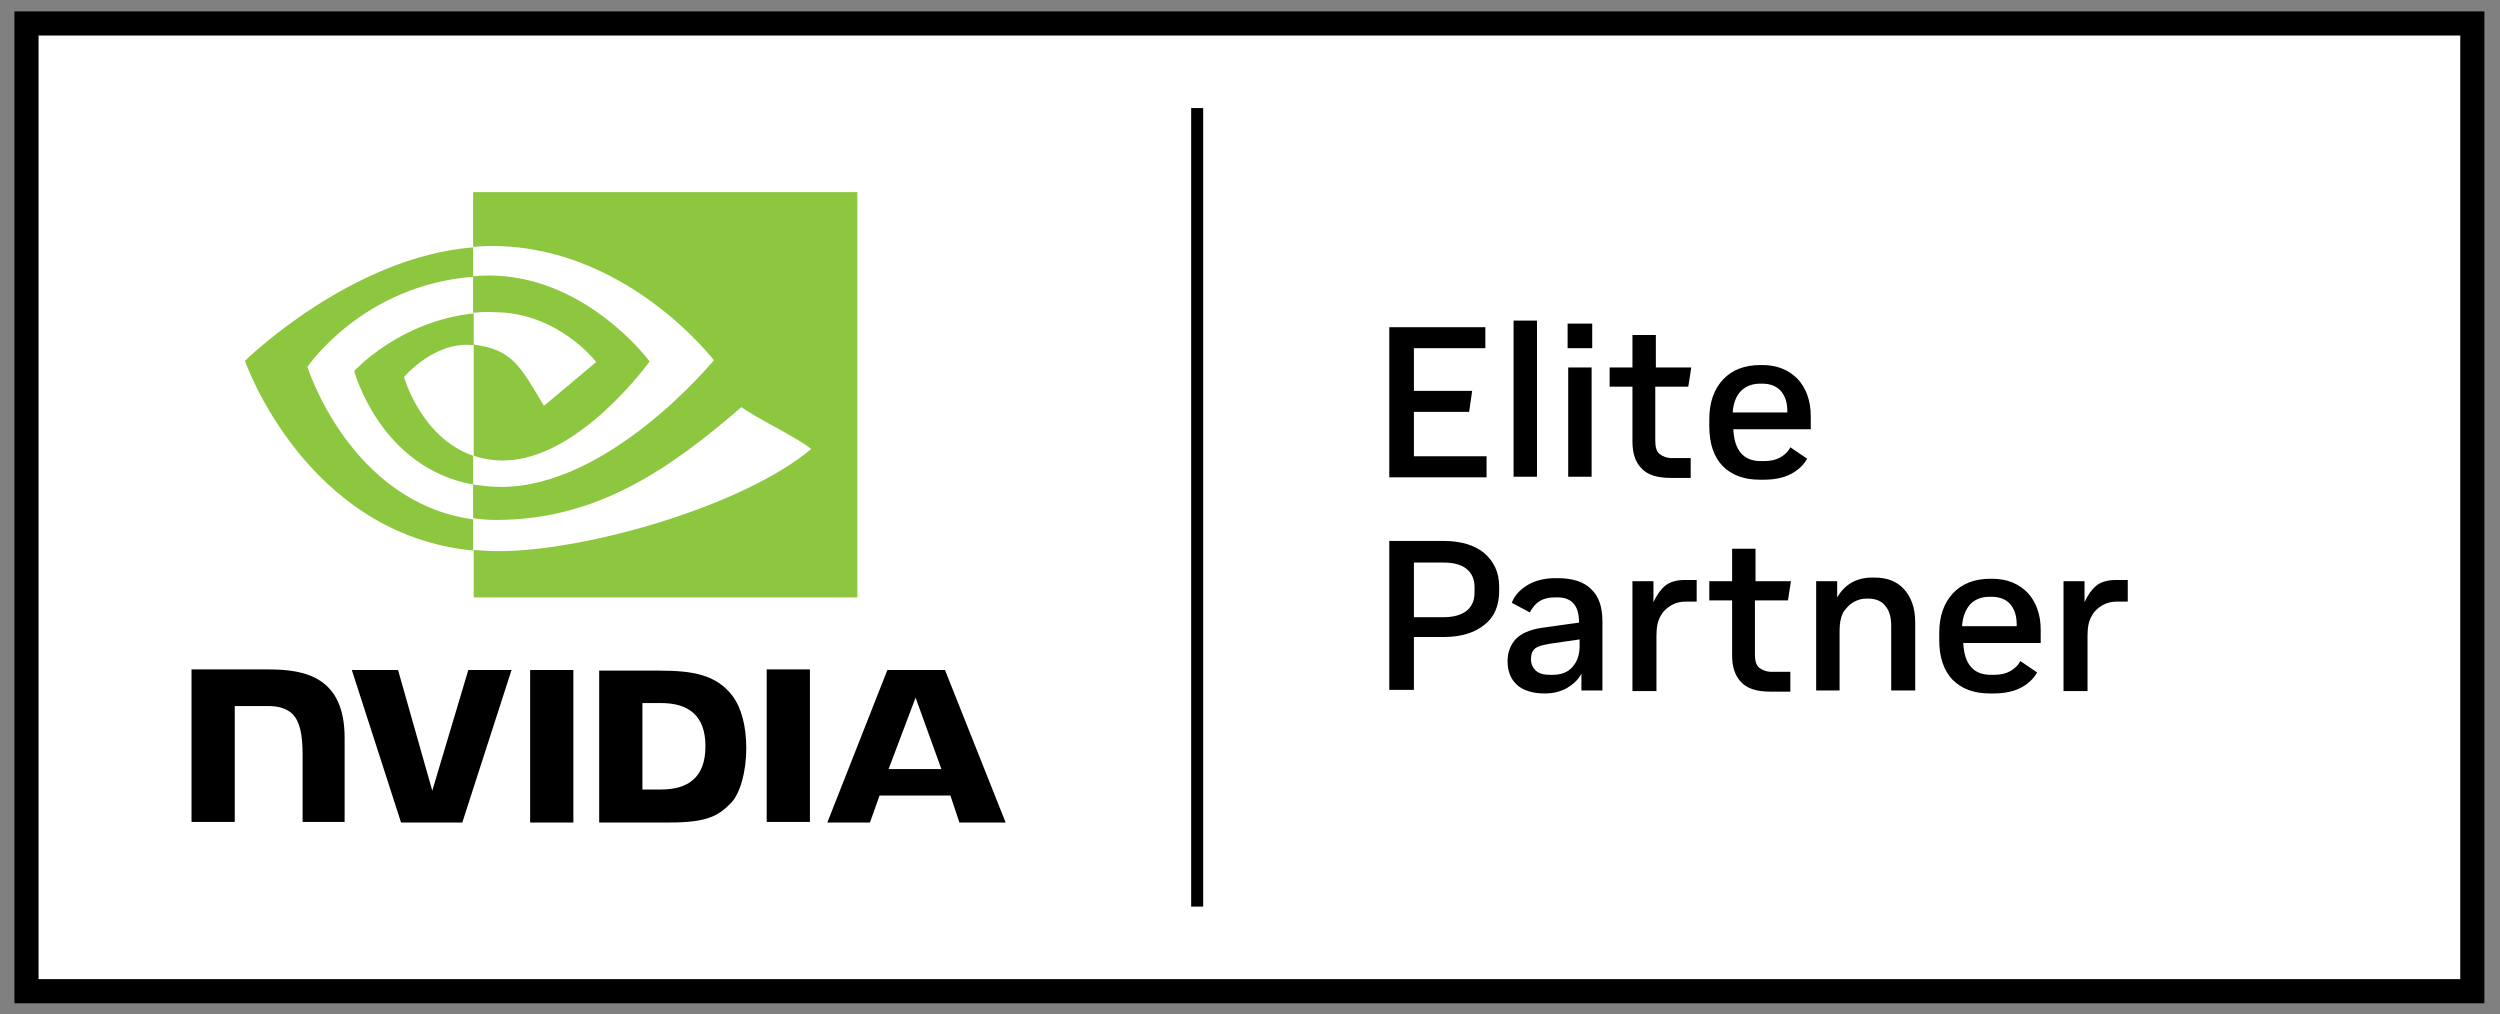
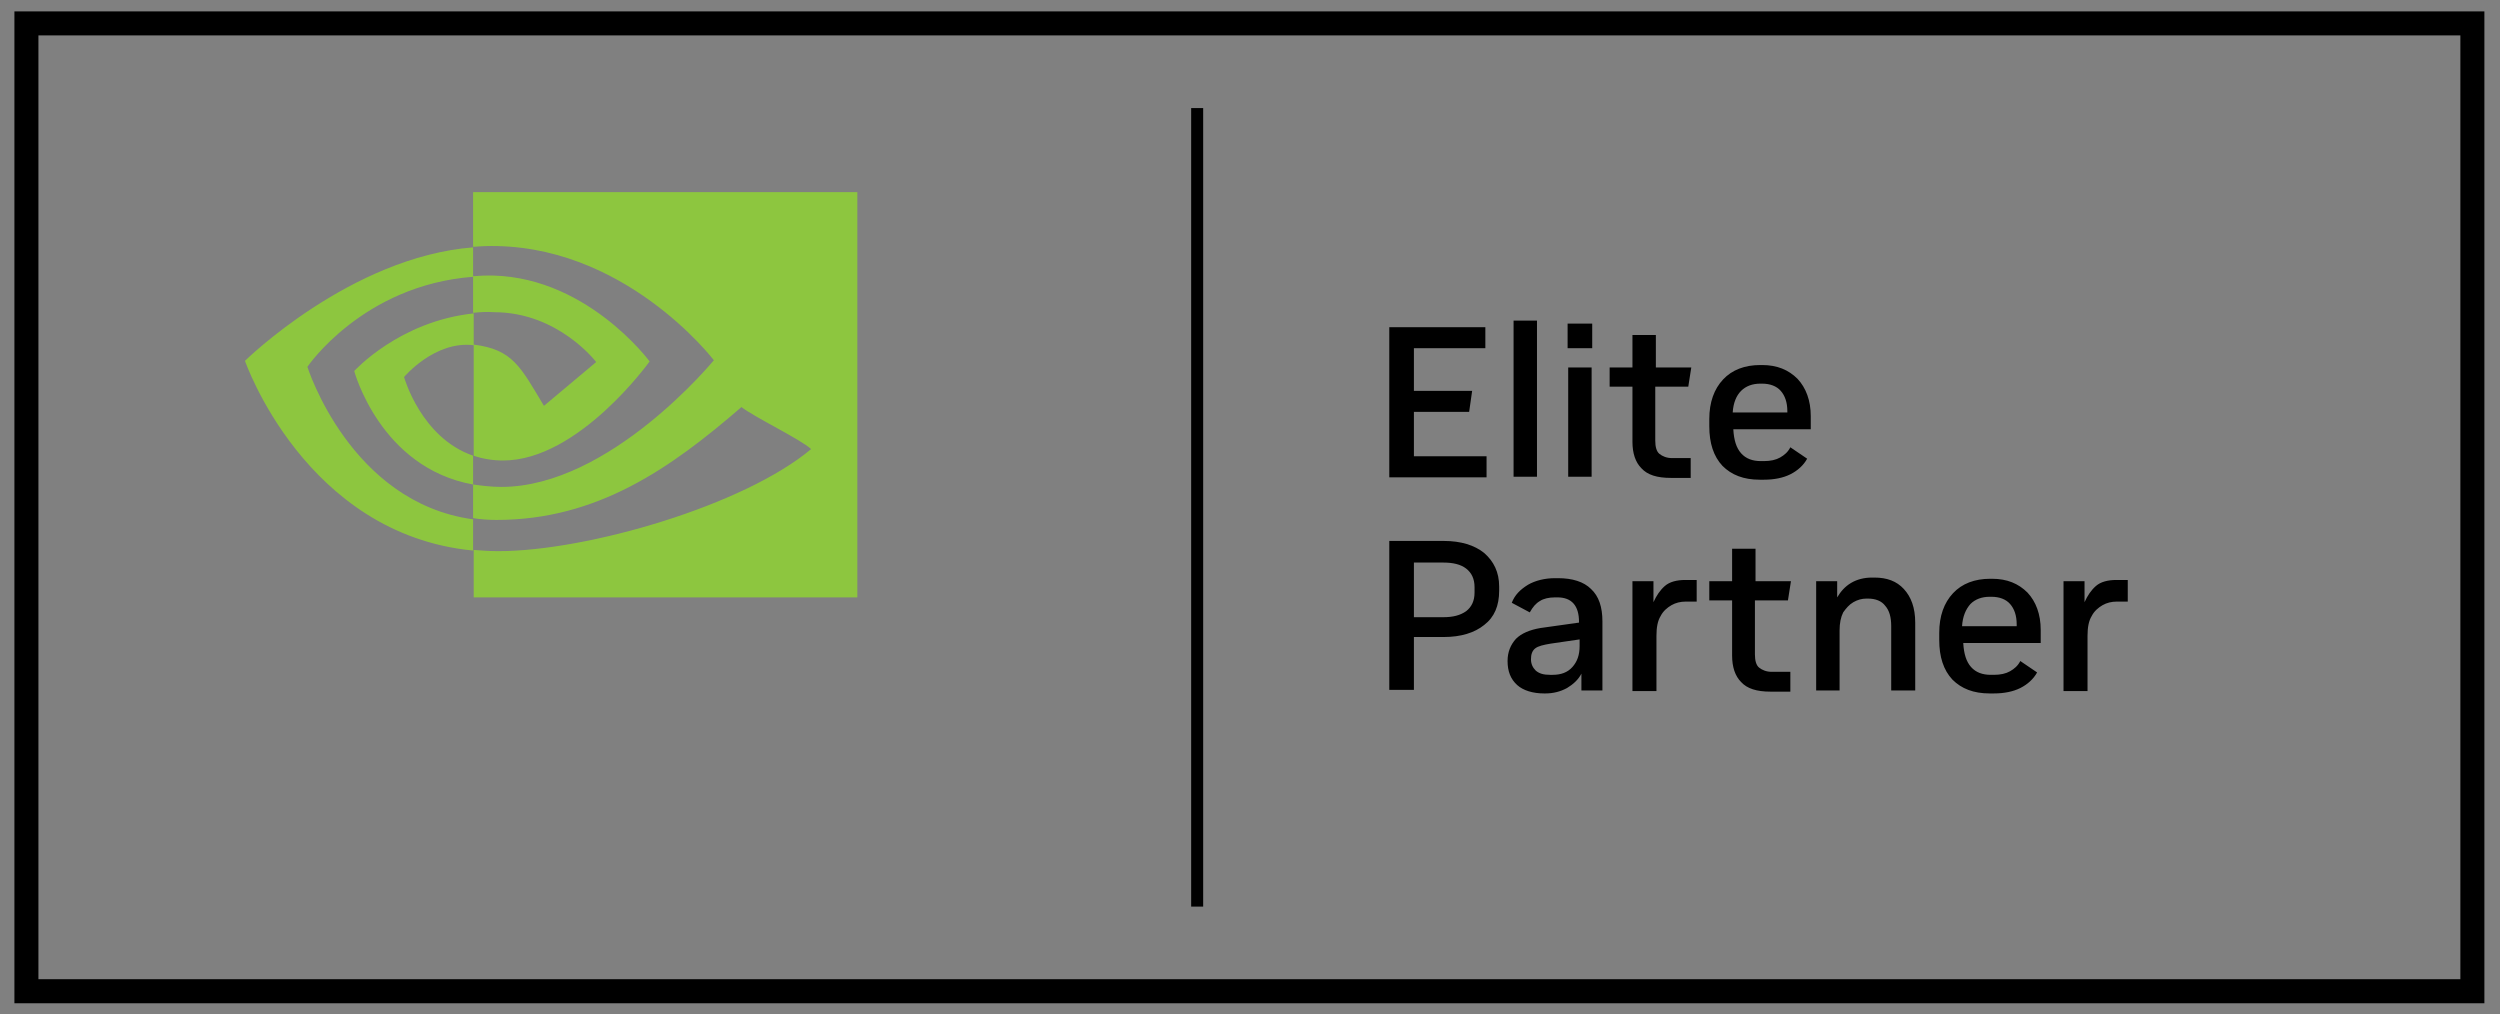
<svg xmlns="http://www.w3.org/2000/svg" version="1.1" id="Artwork" x="0px" y="0px" viewBox="0 0 416.4 168.9" style="enable-background:new 0 0 416.4 168.9;" xml:space="preserve">
  <rect x="0" y="0" width="416.4" height="168.9" fill="#808080" stroke="none" />
  <style type="text/css">
	.st0{fill:#FFFFFF;}
	.st1{fill:#8DC63F;}
</style>
  <g id="Elite_Partner">
-     <rect x="6.4" y="5.9" class="st0" width="403.4" height="157.2" />
    <path d="M2.4,1.9v165.2h411.4V1.9H2.4z M409.8,163.1H6.4V5.9h403.4V163.1z M200.4,151h-2V18h2V151z M231.4,79.4V54.5h16V58h-11.9   v7.1h9.7l-0.5,3.5h-9.2V76h12.1v3.5H231.4z M252.1,79.4v-26h3.9v26H252.1z M261.1,58v-4.1h4.1V58H261.1z M261.2,79.4V61.2h3.9v18.2   H261.2z M278.3,79.6c-2.3,0-3.9-0.5-4.9-1.6c-1-1-1.5-2.5-1.5-4.4v-9.2h-3.8v-3.2h3.8v-5.4h3.9v5.4h5.9l-0.5,3.2h-5.5v9   c0,1,0.2,1.8,0.7,2.2c0.5,0.4,1.2,0.7,2.1,0.7h3.1v3.3H278.3z M293.1,79.9c-2.7,0-4.7-0.8-6.2-2.3c-1.5-1.6-2.2-3.8-2.2-6.6v-1.2   c0-2.8,0.8-5,2.3-6.6c1.5-1.6,3.6-2.4,6.2-2.4h0.3c2.5,0,4.4,0.8,5.9,2.3c1.4,1.5,2.2,3.6,2.2,6.2v2.2h-12.9c0.1,1.8,0.5,3.1,1.3,4   c0.8,0.9,1.9,1.3,3.3,1.3h0.5c1.1,0,2-0.2,2.7-0.6c0.7-0.4,1.3-0.9,1.7-1.7l2.8,1.9c-0.6,1.1-1.6,2-2.8,2.6   c-1.2,0.6-2.7,0.9-4.4,0.9H293.1z M288.6,68.7h9.1v-0.2c0-1.5-0.4-2.6-1.1-3.4c-0.7-0.8-1.8-1.2-3.1-1.2h-0.3   c-1.3,0-2.4,0.4-3.2,1.2C289.2,65.9,288.7,67.1,288.6,68.7z M231.4,115.1V90.1h9.1c2.8,0,5.1,0.7,6.7,2c1.6,1.4,2.5,3.2,2.5,5.6   v0.7c0,2.5-0.8,4.4-2.5,5.7c-1.6,1.3-3.9,2-6.7,2h-5v8.8H231.4z M235.5,102.8h4.9c1.6,0,2.8-0.3,3.8-1c0.9-0.7,1.4-1.7,1.4-3.1   v-0.9c0-1.4-0.5-2.4-1.4-3.1s-2.2-1-3.8-1h-4.9V102.8z M257.2,115.5c-1.9,0-3.5-0.5-4.5-1.4c-1.1-1-1.6-2.3-1.6-4   c0-1.5,0.5-2.7,1.4-3.7c0.9-0.9,2.3-1.5,4.1-1.8l6.4-0.9v-0.1c0-2.7-1.2-4.1-3.6-4.1H259c-1,0-1.9,0.2-2.5,0.6   c-0.7,0.4-1.2,1-1.7,1.9l-3-1.6c0.5-1.3,1.4-2.2,2.7-3c1.2-0.7,2.8-1.1,4.5-1.1h0.5c2.4,0,4.3,0.6,5.5,1.8c1.3,1.2,1.9,3,1.9,5.4   v11.5h-3.5v-2.8c-0.5,1-1.4,1.8-2.4,2.4c-1.1,0.6-2.3,0.9-3.6,0.9H257.2z M263.1,106.5l-4.8,0.7c-1.2,0.2-2.1,0.4-2.6,0.8   c-0.5,0.4-0.7,1-0.7,1.8c0,0.8,0.3,1.4,0.8,1.9c0.6,0.5,1.3,0.7,2.4,0.7h0.4c1.4,0,2.5-0.4,3.3-1.3c0.8-0.9,1.2-2,1.2-3.5V106.5z    M271.9,115.1V96.8h3.5v3.5c0.5-1.1,1.1-2,1.9-2.7c0.8-0.7,2-1,3.4-1h1.9v3.6h-1.8c-0.9,0-1.7,0.2-2.4,0.6c-0.7,0.4-1.4,1-1.8,1.8   c-0.5,0.8-0.7,1.9-0.7,3.3v9.2H271.9z M294.9,115.2c-2.3,0-3.9-0.5-4.9-1.6c-1-1-1.5-2.5-1.5-4.4v-9.2h-3.8v-3.2h3.8v-5.4h3.9v5.4   h5.9l-0.5,3.2h-5.5v9c0,1,0.2,1.8,0.7,2.2c0.5,0.4,1.2,0.7,2.1,0.7h3.1v3.3H294.9z M302.5,115.1V96.8h3.5v2.7   c0.6-1,1.3-1.8,2.3-2.4c1-0.6,2.2-0.9,3.5-0.9h0.4c2.1,0,3.7,0.6,4.9,1.9c1.2,1.3,1.9,3.1,1.9,5.6v11.3H315v-10.7   c0-1.5-0.3-2.6-1-3.4c-0.6-0.8-1.6-1.2-2.9-1.2h-0.2c-0.8,0-1.5,0.2-2.2,0.6c-0.7,0.4-1.2,1-1.7,1.7c-0.4,0.8-0.6,1.8-0.6,3v10   H302.5z M331.4,115.5c-2.7,0-4.7-0.8-6.2-2.3c-1.5-1.6-2.2-3.8-2.2-6.6v-1.2c0-2.8,0.8-5,2.3-6.6c1.5-1.6,3.6-2.4,6.2-2.4h0.3   c2.5,0,4.4,0.8,5.9,2.3c1.4,1.5,2.2,3.6,2.2,6.2v2.2h-12.9c0.1,1.8,0.5,3.1,1.3,4c0.8,0.9,1.9,1.3,3.3,1.3h0.5c1.1,0,2-0.2,2.7-0.6   c0.7-0.4,1.3-0.9,1.7-1.7l2.8,1.9c-0.6,1.1-1.6,2-2.8,2.6c-1.2,0.6-2.7,0.9-4.4,0.9H331.4z M326.8,104.3h9.1V104   c0-1.5-0.4-2.6-1.1-3.4c-0.7-0.8-1.8-1.2-3.1-1.2h-0.3c-1.3,0-2.4,0.4-3.2,1.2C327.4,101.5,326.9,102.7,326.8,104.3z M343.7,115.1   V96.8h3.5v3.5c0.5-1.1,1.1-2,1.9-2.7c0.8-0.7,2-1,3.4-1h1.9v3.6h-1.8c-0.9,0-1.7,0.2-2.4,0.6c-0.7,0.4-1.4,1-1.8,1.8   c-0.5,0.8-0.7,1.9-0.7,3.3v9.2H343.7z" />
    <g id="NVIDIA_Logo_00000081640591756374273100000017787558373923890091_">
-       <path id="NVIDIA_00000030459386852064273750000004947994401377767336_" d="M88.3,111.6l0,25.4h7.2v-25.4L88.3,111.6z M31.9,111.5    v25.4h7.2v-19.3l5.6,0c1.9,0,3.2,0.5,4.1,1.4c1.1,1.2,1.6,3.2,1.6,6.7v11.2l7,0l0-14c0-10-6.4-11.4-12.6-11.4H31.9 M99.8,111.6    v25.4h11.6c6.2,0,8.2-1,10.4-3.3c1.5-1.6,2.5-5.2,2.5-9.1c0-3.6-0.8-6.7-2.3-8.7c-2.7-3.5-6.5-4.2-12.2-4.2H99.8z M107,117.1h3.1    c4.5,0,7.4,2,7.4,7.2c0,5.2-2.9,7.2-7.4,7.2H107V117.1z M78,111.6l-6,20.1l-5.7-20.1l-7.7,0l8.2,25.4H77l8.2-25.4H78z     M127.7,136.9h7.2v-25.4l-7.2,0L127.7,136.9z M147.8,111.6l-10,25.4h7.1l1.6-4.5h11.8l1.5,4.5h7.7l-10.1-25.4L147.8,111.6z     M152.5,116.2l4.3,11.9H148L152.5,116.2z" />
      <path id="Eye_Mark_00000132786201043331880060000009757246865552046485_" class="st1" d="M78.8,52.1V46c0.6,0,1.2-0.1,1.8-0.1    c16.7-0.5,27.6,14.3,27.6,14.3S96.4,76.7,83.8,76.7c-1.8,0-3.5-0.3-4.9-0.8V57.4c6.5,0.8,7.8,3.7,11.7,10.2l8.7-7.3    c0,0-6.3-8.3-17-8.3C81,51.9,79.9,52,78.8,52.1 M78.8,32v9.1c0.6,0,1.2-0.1,1.8-0.1c23.2-0.8,38.3,19,38.3,19    s-17.3,21.1-35.4,21.1c-1.7,0-3.2-0.2-4.7-0.4v5.6c1.2,0.2,2.5,0.3,3.9,0.3c16.8,0,29-8.6,40.8-18.8c2,1.6,9.9,5.4,11.6,7    C123.9,84.2,97.8,91.8,83,91.8c-1.4,0-2.8-0.1-4.1-0.2v7.9h63.9V32H78.8z M78.8,75.9v4.8C63.3,77.9,59,61.8,59,61.8    s7.5-8.3,19.9-9.6v5.3c0,0,0,0,0,0c-6.5-0.8-11.6,5.3-11.6,5.3S70.1,72.9,78.8,75.9 M51.2,61.1c0,0,9.2-13.6,27.6-15v-4.9    c-20.4,1.6-38,18.9-38,18.9s10,28.9,38,31.6v-5.2C58.3,83.7,51.2,61.1,51.2,61.1z" />
    </g>
  </g>
</svg>